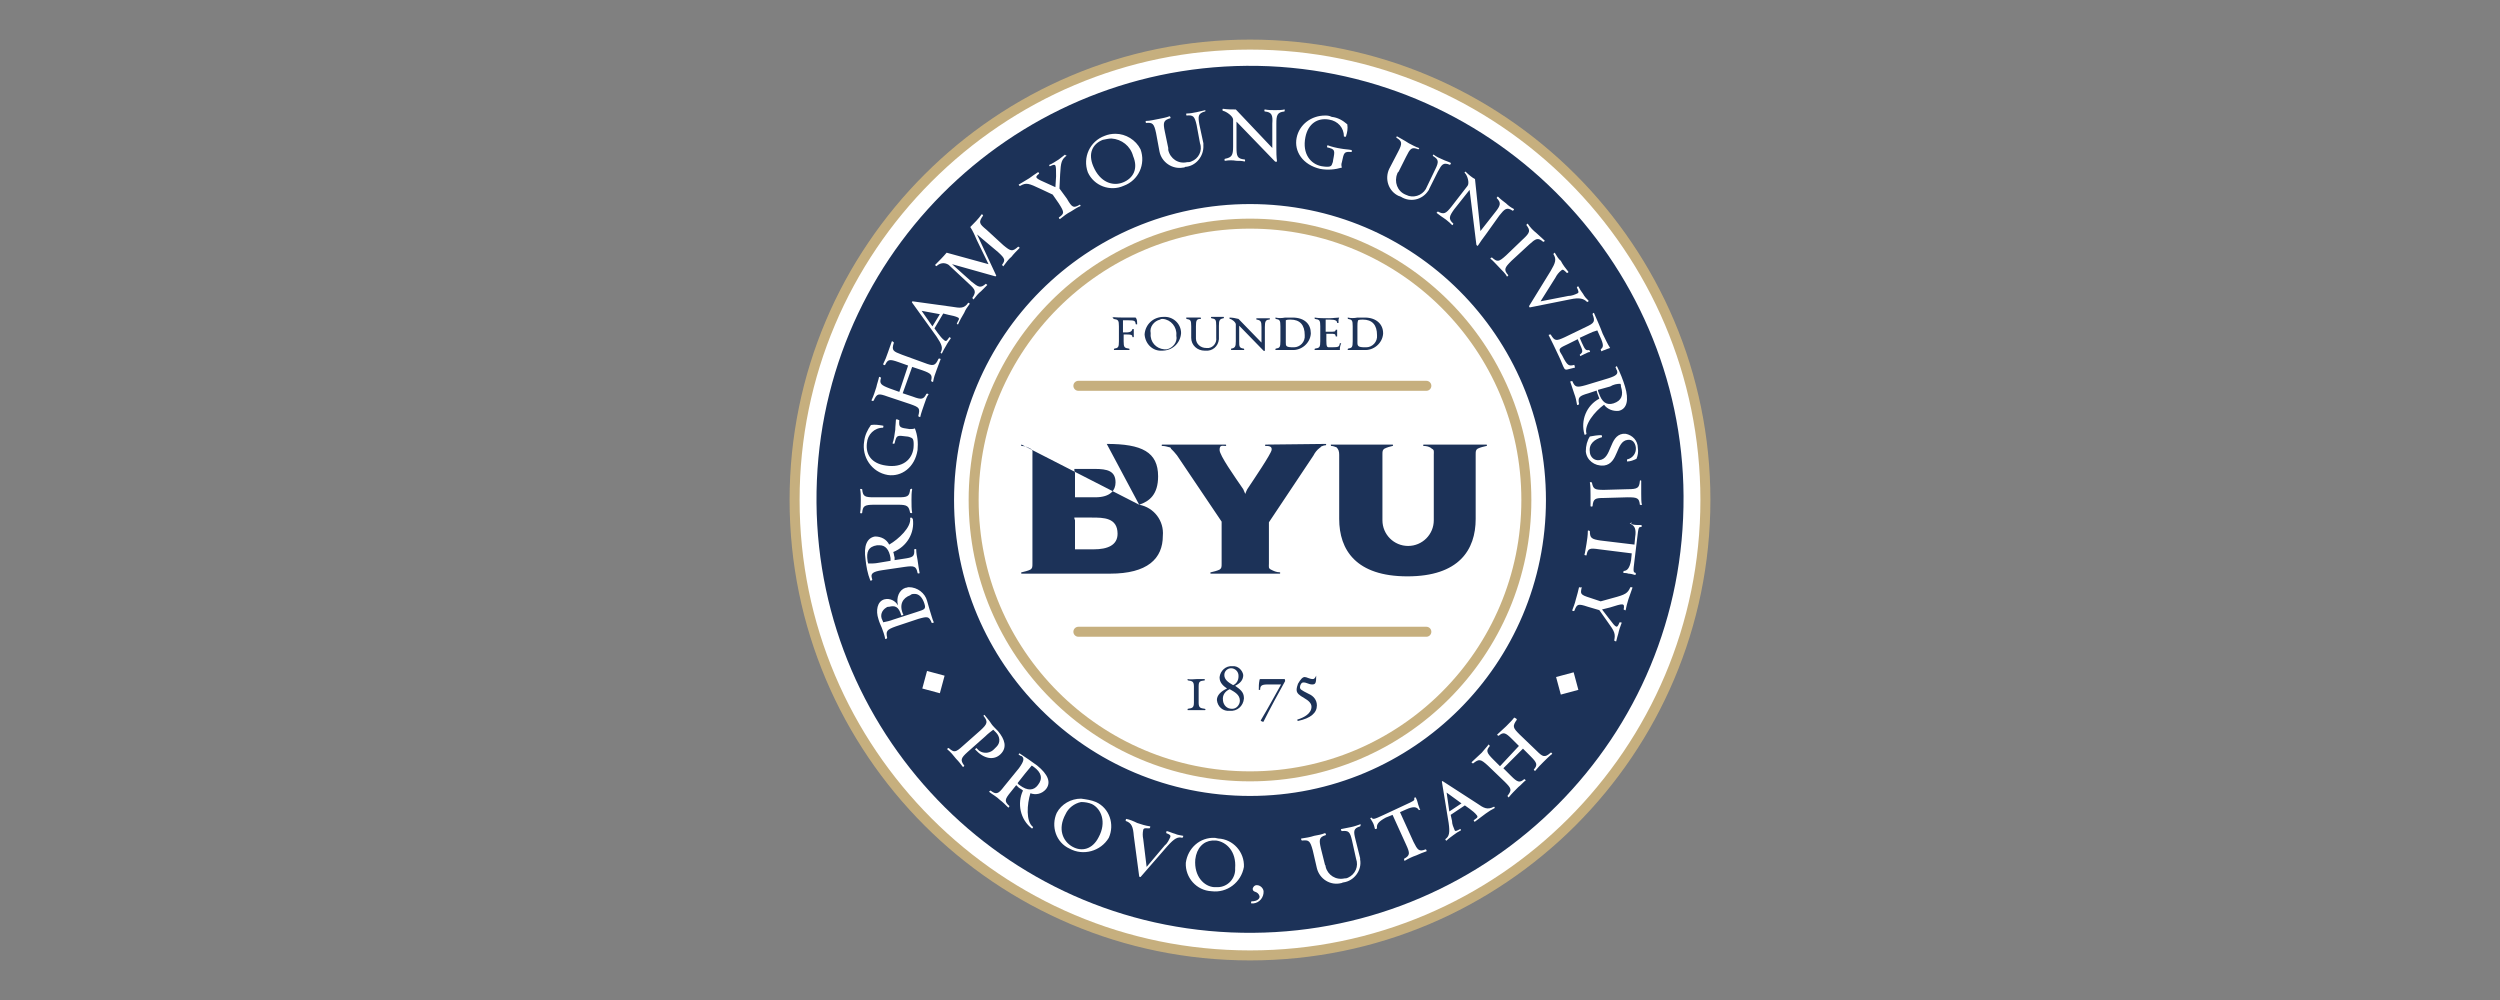
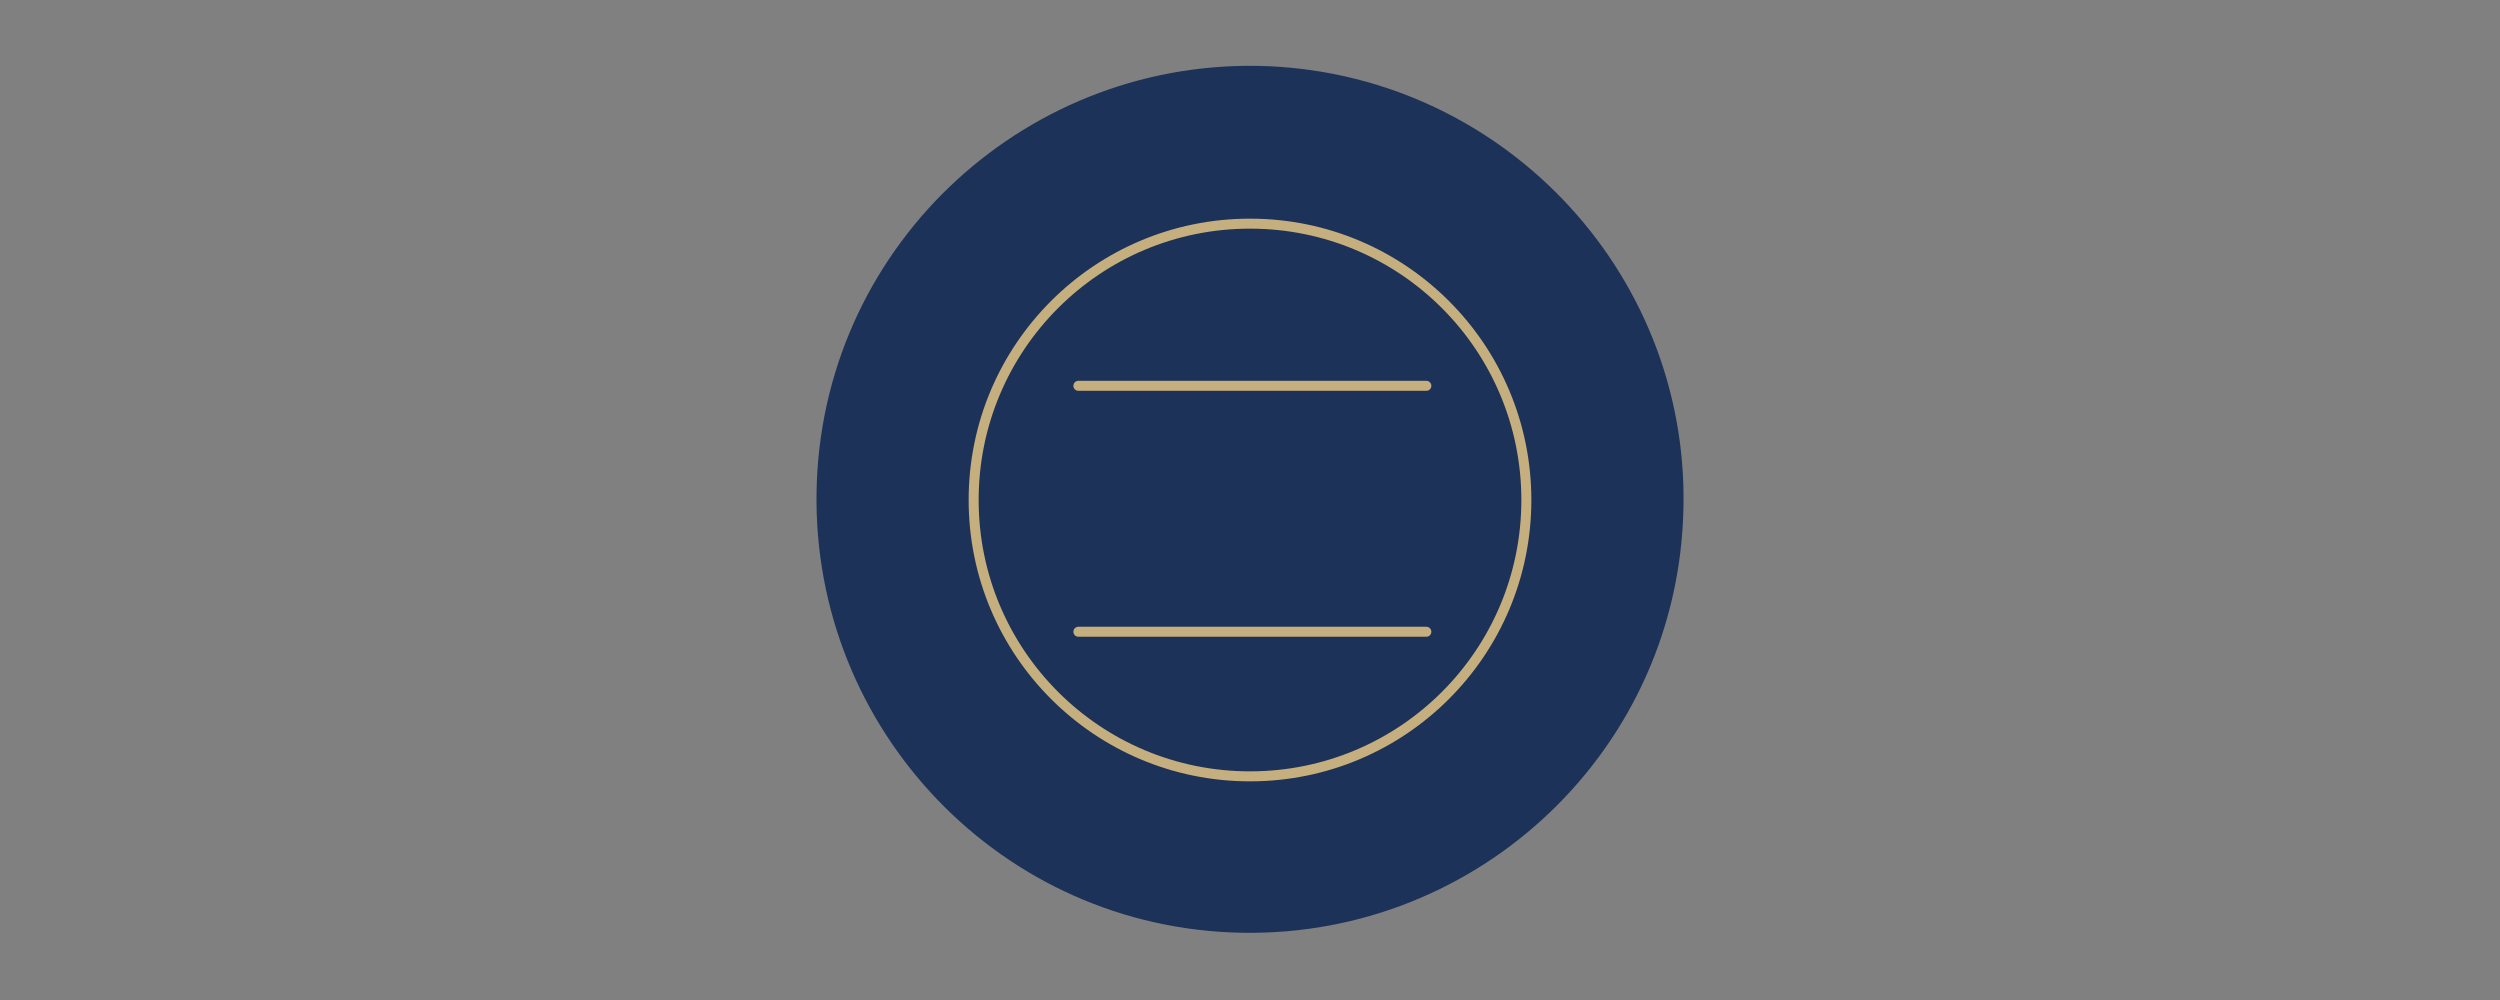
<svg xmlns="http://www.w3.org/2000/svg" id="Layer_1" x="0px" y="0px" viewBox="0 0 370 148" style="enable-background:new 0 0 370 148;" xml:space="preserve">
  <rect x="0" y="0" width="370" height="148" fill="#808080" stroke="none" />
  <style type="text/css"> .st0{fill:#FFFFFF;stroke:#C6AF7E;stroke-width:1.48;stroke-linecap:round;stroke-linejoin:round;} .st1{fill:#1C3258;} .st2{fill:#FFFFFF;} .st3{fill:none;stroke:#C6AF7E;stroke-width:1.48;stroke-linecap:round;stroke-linejoin:round;} </style>
-   <path class="st0" d="M185,6.6c-37.2,0-67.4,30.2-67.4,67.4s30.2,67.4,67.4,67.4s67.4-30.2,67.4-67.4l0,0 C252.4,36.8,222.2,6.6,185,6.6z" />
  <path class="st1" d="M187.8,9.8c-35.4-1.5-65.4,25.9-66.9,61.3c-1.5,35.4,25.9,65.4,61.3,66.9c35.4,1.5,65.4-25.9,66.9-61.3 C250.7,41.4,223.2,11.4,187.8,9.8z" />
-   <path class="st2" d="M181,16.1c-0.1,0-0.1,0.3,0,0.3c0.5,0.1,1.5,0.8,1.5,1.3v4c0,1.3-0.2,1.6-1.2,1.8c-0.1,0-0.1,0.3,0,0.3 c0.6-0.1,1.1-0.1,1.7,0c0.4,0,0.8,0,1.2,0.1c0.1,0,0.1-0.3,0-0.3c-1.1-0.1-1.2-0.5-1.2-1.8V18l5.7,5.9c0.1,0.1,0.3,0,0.3,0 c-0.1-0.7-0.1-1.4-0.1-2.1v-3.5c0-1.2,0.1-1.7,1.2-1.8c0,0,0.1-0.3,0-0.3c-0.4,0.1-0.9,0.1-1.4,0.1c-0.5,0-1,0-1.5-0.1 c-0.1,0-0.1,0.3,0,0.3c1,0.1,1.2,0.5,1.1,1.8v3.6l-5.4-5.7C182.3,16.2,181.7,16.2,181,16.1z M178.4,16.3c-0.4,0.1-0.9,0.2-1.3,0.3 c-0.5,0.1-1,0.2-1.5,0.2c-0.1,0,0,0.3,0,0.3c1-0.1,1.2,0.1,1.5,1.4l0.5,2.7c0.4,1.1-0.2,2.3-1.3,2.7c-0.2,0.1-0.4,0.1-0.6,0.1 c-1.3,0.3-2.5-0.5-2.8-1.8c0-0.1,0-0.2,0-0.3l-0.5-2.4c-0.3-1.4-0.2-1.7,0.8-2c0.1,0,0-0.3-0.1-0.3c-0.5,0.2-1.1,0.3-1.6,0.4 c-0.6,0.1-1.3,0.3-1.9,0.3c-0.1,0,0,0.3,0,0.3c1-0.1,1.2,0.1,1.5,1.5l0.5,2.7c0.3,1.6,1.9,2.7,3.5,2.4c0.1,0,0.2,0,0.3-0.1 c1.6-0.1,2.8-1.6,2.7-3.2c0-0.1,0-0.2,0-0.3l-0.6-2.8c-0.2-1.2-0.2-1.6,0.8-1.9C178.4,16.6,178.4,16.3,178.4,16.3L178.4,16.3z M196.1,17.1c-2,0-3.8,1.3-4.2,3.3c-0.4,2,0.9,4,3.5,4.6c1.1,0.2,2.2,0.1,3.2-0.2c-0.1-0.3-0.1-0.5,0-0.8c0.3-1.4,0.3-1.6,1.4-1.5 c0.1,0,0.1-0.3,0-0.3c-0.5-0.1-1-0.1-1.5-0.2c-0.7-0.1-1.5-0.3-2-0.5c-0.1,0-0.1,0.3-0.1,0.3c1.2,0.3,1.2,0.4,0.9,1.9 c0,0.2-0.1,0.5-0.2,0.7c-0.1,0.2-0.3,0.4-1.5,0.2c-1.6-0.3-2.9-1.8-2.4-4.3c0.4-2,1.8-2.9,3.5-2.6c1.3,0.2,2.2,1.2,2.2,2.5 c0,0,0.3,0.1,0.3,0c0.2-0.6,0.3-1.2,0.2-1.8c-0.7-0.6-1.4-1-2.3-1.1C196.7,17.1,196.4,17.1,196.1,17.1L196.1,17.1z M165.1,19.8 c-0.6,0-1.1,0.1-1.6,0.3c-2.2,0.8-3.3,3.2-2.5,5.4c0.9,2,3.3,2.9,5.3,2c0,0,0,0,0,0c2.2-0.8,3.3-3.2,2.5-5.4 C168.1,20.7,166.6,19.8,165.1,19.8L165.1,19.8z M206.8,20.2c-0.1-0.1-0.2,0.2-0.1,0.2c0.8,0.5,0.9,0.8,0.2,2.1l-1.3,2.5 c-0.7,1.5-0.1,3.3,1.4,4c0.1,0,0.2,0.1,0.3,0.1c1.4,0.9,3.2,0.5,4.1-0.9c0.1-0.1,0.1-0.2,0.1-0.2l1.3-2.6c0.6-1.1,0.8-1.4,1.8-1 c0,0,0.2-0.2,0.1-0.3c-0.4-0.2-0.8-0.3-1.2-0.5c-0.5-0.2-0.9-0.4-1.3-0.7c-0.1-0.1-0.2,0.2-0.1,0.2c0.8,0.5,0.9,0.8,0.3,2l-1.2,2.5 c-0.4,1.1-1.6,1.7-2.7,1.4c-0.2-0.1-0.3-0.1-0.5-0.2c-1.2-0.5-1.7-1.9-1.2-3.1c0-0.1,0.1-0.2,0.2-0.3l1.1-2.2 c0.6-1.2,0.8-1.5,1.8-1.1c0.1,0,0.2-0.2,0.1-0.2c-0.4-0.1-1.1-0.5-1.5-0.7C207.9,20.8,207.3,20.5,206.8,20.2L206.8,20.2z M164.5,20.5c1.5,0.1,2.8,1.1,3.2,2.6c0.8,1.9,0,3.3-1.5,3.9s-3.4,0-4.4-2.4c-0.8-1.9-0.1-3.3,1.4-3.9 C163.7,20.6,164.1,20.5,164.5,20.5L164.5,20.5z M157.6,22.9c-0.3,0.2-0.6,0.5-0.9,0.7c-0.5,0.3-0.9,0.6-1.4,0.8 c-0.1,0,0.1,0.3,0.1,0.2c0.9-0.4,0.9-0.4,0.9,1.5l-0.1,1.6l-1.1-0.5c-1.8-0.8-2.1-0.9-1.3-1.5c0,0-0.1-0.3-0.2-0.2 c-0.3,0.2-0.9,0.6-1.3,0.9c-0.5,0.3-1,0.6-1.5,0.9c-0.1,0,0.1,0.3,0.2,0.2c0.9-0.5,1.2-0.4,3.1,0.5l1.7,0.8l0.9,1.3 c0.9,1.4,0.8,1.5,0,2.1c0,0,0.1,0.3,0.2,0.2c0.5-0.4,1-0.8,1.6-1.1c0.5-0.3,0.9-0.6,1.4-0.8c0.1,0-0.1-0.3-0.1-0.2 c-0.9,0.5-1.1,0.5-1.9-0.9l-1.1-1.5l0.1-2.1c0.1-1.8,0.2-2.2,1-2.8C157.7,23.1,157.6,22.8,157.6,22.9L157.6,22.9z M216.9,25.4 c-0.1,0-0.2,0.2-0.1,0.2c0.4,0.4,0.7,1.5,0.4,1.9l-2.4,3.1c-0.8,1-1.1,1.2-2,0.7c0,0-0.2,0.2-0.2,0.2c0.4,0.3,0.8,0.6,1.4,1 c0.4,0.3,0.7,0.6,0.9,0.8c0.1,0.1,0.2-0.2,0.2-0.2c-0.8-0.7-0.6-1.1,0.1-2.1l2.3-2.9l1,8.1c0,0.1,0.2,0.2,0.2,0.2 c0.4-0.6,0.8-1.2,1.2-1.7l2-2.8c0.8-1,1.1-1.3,2-0.7c0,0,0.3-0.2,0.1-0.3c-0.4-0.2-0.8-0.5-1.1-0.8c-0.4-0.3-0.8-0.6-1.2-1 c0-0.1-0.2,0.2-0.2,0.2c0.7,0.7,0.6,1.1-0.2,2.1l-2.2,2.8l-0.8-7.7C217.9,26.3,217.4,25.9,216.9,25.4 C216.9,25.4,216.9,25.4,216.9,25.4L216.9,25.4z M185,30.2c-24.2,0-43.8,19.6-43.8,43.8c0,24.2,19.6,43.8,43.8,43.8 c24.2,0,43.8-19.6,43.8-43.8C228.8,49.8,209.2,30.2,185,30.2C185,30.2,185,30.2,185,30.2z M145.3,31.7 C145.3,31.7,145.2,31.7,145.3,31.7c-0.5,0.7-1.1,1.3-1.7,1.9c0.4,0.6,0.7,1.3,1,2l1.7,3.5l-6.2-1.7c-0.5,0.6-1.1,1.2-1.7,1.8 c-0.1,0,0.2,0.2,0.2,0.2c0.5-0.5,1.2-0.6,1.8-0.2l3,2.8c1,0.9,1.1,1.2,0.5,2.1c0,0,0.2,0.3,0.2,0.2c0.3-0.4,0.7-0.9,1.1-1.2 c0.3-0.3,0.6-0.6,0.9-0.9c0.1,0-0.2-0.2-0.2-0.2c-0.8,0.7-1.1,0.5-2.1-0.3l-2.9-2.6l6.4,1.8c0.1,0,0.2-0.1,0.1-0.2l-2.8-6l3.1,2.6 c1.1,1,1.1,1.2,0.6,1.9c0,0,0.2,0.3,0.2,0.2c0.4-0.5,0.7-1,1.2-1.4c0.3-0.4,0.9-1,1.2-1.3c0.1,0-0.2-0.2-0.2-0.2 c-0.9,0.8-1.1,0.7-2.2-0.2L146,34c-1.1-0.9-1.2-1.1-0.5-2.1C145.5,31.9,145.4,31.7,145.3,31.7L145.3,31.7z M226.1,33.1 c-0.1,0-0.2,0.2-0.2,0.2c0.6,0.8,0.6,1.1-0.5,2.1l-2.5,2.4c-1.1,1-1.3,1-2.1,0.3c0,0-0.3,0.1-0.2,0.2c0.4,0.3,0.9,0.9,1.4,1.4 c0.3,0.3,0.9,0.9,1,1.2c0.1,0.1,0.3-0.2,0.2-0.2c-0.7-0.8-0.5-1.1,0.5-2.1l2.6-2.4c1-0.9,1.3-1.1,2.1-0.4c0,0,0.3-0.1,0.2-0.2 c-0.4-0.4-0.8-0.7-1.2-1.1C226.9,34.1,226.5,33.7,226.1,33.1C226,33.1,226,33.1,226.1,33.1L226.1,33.1z M230.1,37.4 c-0.1,0-0.2,0.2-0.2,0.2c0.5,0.8,0.3,1.3-0.4,2.5l-3.2,5.2c0,0.1,0.1,0.2,0.1,0.2l6-1.2c1.4-0.3,2-0.1,2.5,0.4c0,0,0.3-0.1,0.2-0.2 c-0.3-0.3-0.6-0.6-0.8-1c-0.3-0.4-0.5-0.7-0.7-1.1c0-0.1-0.3,0.1-0.2,0.2c0.2,0.4,0.3,0.7,0.1,0.8c-0.4,0.2-0.9,0.4-1.4,0.4 l-4.1,0.8l2.2-3.5c0.2-0.4,0.5-0.8,0.9-1.1c0.2-0.2,0.4,0,0.8,0.4c0.1,0,0.3-0.1,0.2-0.2c-0.4-0.5-0.8-1-1.1-1.6 C230.7,38.4,230.4,37.9,230.1,37.4L230.1,37.4L230.1,37.4z M135.1,44.6c-0.1,0-0.2,0.1-0.1,0.2l3.6,5c0.8,1.2,1,1.7,0.6,2.4 c0,0,0.2,0.2,0.2,0.1c0.2-0.4,0.4-0.8,0.6-1.1c0.2-0.4,0.5-0.8,0.7-1.1c0.1-0.1-0.2-0.2-0.2-0.2c-0.3,0.4-0.4,0.7-0.7,0.5 c-0.4-0.3-0.7-0.7-1-1.1l-0.5-0.7l1.3-2.2l0.8,0.2c0.5,0.1,1,0.2,1.4,0.4c0.3,0.2,0,0.4-0.2,0.9c0,0,0.2,0.2,0.2,0.1 c0.2-0.5,0.6-1.2,0.9-1.7c0.2-0.5,0.5-0.9,0.8-1.3c0.1-0.1-0.2-0.2-0.2-0.2c-0.6,0.9-1.2,0.8-2.4,0.6L135.1,44.6L135.1,44.6z M136.4,46l2.7,0.5l-1.1,1.8L136.4,46z M235.9,46.3c-0.1,0-0.2,0.1-0.2,0.2c0.4,1.1,0.3,1.3-1,1.9l-3.1,1.5 c-1.3,0.6-1.5,0.6-2.1-0.4c0,0-0.3,0-0.3,0.1c0.4,0.8,1,2,1.5,3.1c0.4,0.8,0.6,1.5,0.8,1.8c0.1,0.2,0.2,0.2,0.4,0.2 c0.4-0.1,0.8-0.2,1.2-0.3L233,54c-0.8,0.2-1,0.2-1.8-1.4l-0.3-0.5c-0.2-0.5-0.1-0.6,1.2-1.2l1.4-0.7l0.3,0.7c0.5,1.1,0.5,1.2,0,1.6 c0,0,0.1,0.3,0.1,0.2l0.6-0.3c0.3-0.1,0.5-0.3,0.8-0.3c0.1,0-0.1-0.3-0.1-0.3c-0.5,0.1-0.6,0-1.1-1.1l-0.3-0.7l1.3-0.6 c0.4-0.2,0.9-0.4,1.3-0.5l0.4,0.9c0.6,1.3,0.5,1.6,0.1,1.9c0,0,0.1,0.3,0.1,0.3s0.4-0.2,0.5-0.2c0.2-0.1,0.5-0.2,0.8-0.3 c-0.4-0.6-0.7-1.3-1.1-2.1C236.8,48.3,236.2,47,235.9,46.3C235.9,46.2,235.9,46.2,235.9,46.3L235.9,46.3z M132,50.5L132,50.5 c-0.2,0.6-0.4,1.1-0.6,1.7c-0.2,0.6-0.4,1.1-0.7,1.7c0,0.1,0.3,0.2,0.3,0.1c0.4-0.8,0.6-0.9,2-0.4l1.4,0.5l-1.3,3.9l-1.4-0.5 c-1.3-0.5-1.6-0.7-1.3-1.6c0,0-0.3-0.2-0.3-0.1c-0.1,0.5-0.3,1-0.4,1.5c-0.2,0.6-0.4,1.3-0.7,1.9c-0.1,0.1,0.2,0.2,0.3,0.1 c0.5-1.1,0.7-1.1,2.1-0.6l3.3,1.1c1.4,0.5,1.5,0.6,1.2,1.8c0,0,0.3,0.2,0.3,0.1c0.1-0.5,0.4-1.3,0.6-1.9c0.2-0.5,0.3-1,0.6-1.4 c0.1-0.1-0.2-0.2-0.3-0.1c-0.4,0.8-0.7,0.9-2,0.4l-1.5-0.5l1.4-3.9l1.5,0.5c1.4,0.5,1.5,0.7,1.3,1.6c0,0,0.3,0.2,0.3,0.1 c0.1-0.6,0.3-1.2,0.5-1.7c0.2-0.5,0.5-1.3,0.6-1.6c0.1-0.1-0.2-0.2-0.3-0.1c-0.5,1.1-0.8,1.1-2.1,0.6l-3.3-1.2 c-1.3-0.5-1.6-0.6-1.2-1.8C132.2,50.6,132.1,50.5,132,50.5z M239.3,54.2c-0.1,0-0.2,0.1-0.2,0.2c0.1,0.1,0.1,0.3,0.2,0.4 c0.2,0.5,0,0.8-1.3,1.2l-3.3,1c-1.4,0.4-1.6,0.3-2-0.6c0,0-0.3,0-0.3,0.1c0.2,0.6,0.4,1.2,0.6,1.8c0.2,0.5,0.3,1,0.4,1.6 c0,0.1,0.3,0,0.3-0.1c-0.2-1,0-1.2,1.4-1.6l1.2-0.4c0,0.1,0.1,0.3,0.1,0.4c0.1,0.3,0.2,0.5,0.3,0.8c-1.9,1-2.8,3.2-2.2,5.3 c0,0.1,0.3,0,0.3-0.1c-0.4-1.3,1.2-3.3,2.6-4.3c0.5,0.7,1.4,1,2.2,0.9c1.2-0.3,1.5-1.6,0.9-3.6C240.2,56.2,239.8,55.2,239.3,54.2 C239.4,54.2,239.3,54.2,239.3,54.2L239.3,54.2z M239.8,56.8c0.1,0.1,0.1,0.2,0.1,0.4c0.4,1.3,0.1,2.1-1.1,2.5 c-1,0.3-1.7-0.1-2.2-1.6c-0.1-0.2-0.1-0.3-0.1-0.4l1.8-0.5C238.8,56.9,239.3,56.8,239.8,56.8L239.8,56.8z M132.6,62.1L132.6,62.1 c0,0.3-0.1,1-0.1,1.5c-0.1,0.7-0.2,1.5-0.4,2c0,0.1,0.3,0.1,0.3,0c0.3-1.2,0.3-1.2,1.8-1c0.2,0,0.5,0.1,0.7,0.2 c0.2,0.1,0.4,0.3,0.3,1.5c-0.2,1.7-1.6,3-4.1,2.6c-2.1-0.3-3-1.6-2.8-3.3c0.1-1.3,1.1-2.3,2.4-2.3c0,0,0.1-0.3,0-0.3 c-0.6-0.1-1.2-0.2-1.8-0.1c-0.5,0.7-0.9,1.5-1,2.4c-0.4,2.3,1.1,4.6,3.5,5c2,0.3,4-1.1,4.4-3.7c0.1-1.1,0-2.2-0.4-3.2 c-0.2,0.1-0.5,0.1-0.8,0.1c-1.4-0.2-1.6-0.2-1.5-1.3C132.9,62.1,132.7,62,132.6,62.1L132.6,62.1z M240.6,64.2c-0.1,0-0.3,0-0.4,0 c-2.1,0.3-1.6,3.7-3.5,3.9c-0.7,0.1-1.3-0.4-1.4-1.1c0,0,0-0.1,0-0.1c-0.2-1.2,0.7-1.9,1.8-2.2c0,0,0-0.3-0.1-0.3 c-0.6,0-1.1,0.1-1.7,0.2c-0.4,0.6-0.6,1.4-0.6,2.2c0.1,1.3,1.3,2.2,2.6,2.1c0,0,0.1,0,0.1,0c2.2-0.3,1.7-3.6,3.5-3.8 c0.7-0.1,1.1,0.4,1.2,1.1c0.1,0.8-0.4,1.6-1.3,1.8v0.3c0.5,0,1-0.2,1.4-0.4c0.2-0.5,0.3-1,0.2-1.6C242.4,65.2,241.6,64.4,240.6,64.2 L240.6,64.2z M242.8,71.1c-0.1,0-0.1,0-0.1,0.1c-0.1,1-0.3,1.2-1.8,1.2l-3.5,0.1c-1.4,0-1.6-0.1-1.8-1.1c0,0-0.3-0.1-0.3,0 c0.1,0.5,0.1,1.2,0.1,1.9c0,0.5,0,1.3,0,1.6c0,0.1,0.3,0.1,0.3,0c0.1-1.1,0.4-1.2,1.7-1.2l3.5-0.1c1.4,0,1.7,0.1,1.8,1.1 c0,0,0.3,0.1,0.3,0c-0.1-0.3-0.1-1.2-0.1-1.6c0-0.6,0-1.3,0-1.9C242.9,71.1,242.9,71.1,242.8,71.1L242.8,71.1z M134.8,72.4 c-0.1,0-0.1,0-0.1,0c-0.1,1.1-0.4,1.2-1.8,1.2h-3.5c-1.4,0-1.7-0.1-1.8-1.2c0,0-0.3-0.1-0.3,0c0.1,0.5,0.1,1.1,0.1,1.6 c0,0.6,0,1.3-0.1,1.9c0,0.1,0.3,0.1,0.3,0c0.1-1,0.3-1.2,1.8-1.2h3.5c1.4,0,1.6,0.2,1.8,1.2c0,0,0.3,0.1,0.3,0 c-0.1-0.5-0.1-1.2-0.1-1.9c0-0.5,0-1.1,0.1-1.6C134.9,72.3,134.9,72.3,134.8,72.4L134.8,72.4z M134.9,76.6c-0.1,0-0.2,0-0.2,0.1 c0.2,1.3-1.7,3.1-3.1,3.9c-0.4-0.8-1.2-1.2-2.1-1.2c-1.2,0.2-1.7,1.4-1.4,3.4c0.1,1,0.3,2.1,0.7,3.1c0,0.1,0.3,0,0.3-0.1 c0-0.1-0.1-0.3-0.1-0.4c-0.1-0.5,0.2-0.8,1.5-1l3.4-0.5c1.4-0.2,1.7-0.1,1.9,0.9c0,0.1,0.3,0.1,0.3,0c-0.1-0.5-0.2-1.2-0.3-1.9 c-0.1-0.5-0.2-1.1-0.2-1.6c0-0.1-0.3,0-0.3,0c0.1,1.1-0.2,1.2-1.6,1.4l-1.3,0.2c0-0.1,0-0.2,0-0.4c-0.1-0.3-0.1-0.6-0.2-0.8 c2-0.8,3.2-2.8,2.9-4.9C135,76.7,135,76.7,134.9,76.6L134.9,76.6z M241.5,77.3c0,0-0.1,0.2-0.1,0.3c0.5,0.2,0.8,0.7,0.6,1.9 l-0.1,1.1l-5-0.6c-1.4-0.2-1.6-0.4-1.6-1.4c0,0-0.3-0.2-0.3,0c0,0.6-0.1,1.3-0.2,1.9c-0.1,0.5-0.2,1.3-0.3,1.6 c0,0.1,0.3,0.1,0.3,0.1c0.2-1.1,0.5-1.1,1.9-0.9l4.8,0.6l-0.1,1c-0.2,1.2-0.6,1.6-1.1,1.6c0,0-0.1,0.3,0,0.3s0.5,0,0.7,0.1 c0.3,0,0.7,0.1,1,0.2c0.1,0,0.1-0.2,0.1-0.3c-0.4-0.1-0.4-0.2-0.2-1.8l0.4-3.3c0.2-1.7,0.2-1.7,0.6-1.7c0.1,0,0.1-0.3,0-0.3 c-0.2,0-0.4,0-0.6,0c-0.4,0-0.8-0.1-1.1-0.2L241.5,77.3z M130.2,80.7c0.8,0,1.4,0.6,1.6,1.9c0,0.2,0,0.3,0,0.4l-1.8,0.3 c-0.5,0.1-1,0.1-1.5,0.1c0-0.1-0.1-0.2-0.1-0.4c-0.2-1.3,0.1-2.1,1.4-2.3C129.9,80.7,130,80.7,130.2,80.7L130.2,80.7z M134.5,86.9 c-0.2,0-0.3,0.1-0.5,0.1c-0.9,0.3-1.4,1.4-1.1,2.6c-0.4-0.7-1.2-1.1-2-0.9c-1.1,0.3-1.3,1.7-0.9,2.9c0.1,0.4,0.4,1.1,0.5,1.3 c0.2,0.5,0.4,1.1,0.5,1.6c0,0.2,0.3,0,0.3-0.1c-0.2-1-0.1-1.2,1.3-1.7l3.3-1.1c1.4-0.4,1.6-0.4,2,0.6c0,0,0.3,0,0.3-0.1 c-0.2-0.4-0.4-1.2-0.6-1.8c-0.1-0.3-0.3-1-0.4-1.4C136.9,87.8,135.8,86.9,134.5,86.9L134.5,86.9z M233.7,86.9L233.7,86.9 c-0.1,0.5-0.3,1.2-0.5,1.9c-0.1,0.5-0.4,1.2-0.5,1.5c-0.1,0.1,0.3,0.2,0.3,0.1c0.4-1,0.5-1.1,2-0.6l1.7,0.5l1.2,1.7 c1.1,1.5,1.2,1.8,1,2.8c0,0,0.3,0.2,0.3,0.1c0.1-0.4,0.2-0.8,0.3-1.1c0.1-0.5,0.3-1.1,0.5-1.6c0.1-0.1-0.3-0.1-0.3-0.1 c-0.4,0.9-0.4,1-1.6-0.6l-1-1.3l1.2-0.3c1.9-0.6,2.2-0.7,2,0.3c0,0,0.3,0.2,0.3,0.1c0.1-0.5,0.2-1,0.4-1.6c0.2-0.6,0.4-1.1,0.6-1.7 c0.1-0.1-0.3-0.1-0.3-0.1c-0.4,0.9-0.7,1.1-2.6,1.6l-1.8,0.5l-1.5-0.5c-1.6-0.5-1.5-0.6-1.3-1.6C233.9,87,233.7,86.9,233.7,86.9 L233.7,86.9z M135.4,87.9c0.6,0,1.1,0.5,1.4,1.4s0,0.9-1.2,1.3l-3.4,1.1c-0.5,0.2-1,0.3-1.5,0.4c0-0.2-0.1-0.2-0.1-0.3 c-0.4-0.7-0.1-1.5,0.6-1.9c0.1-0.1,0.3-0.1,0.4-0.1c0.8-0.2,1.4-0.1,1.8,1.3c0,0,0.4-0.1,0.3-0.1c-0.7-1.5-0.1-2.5,1-2.9 C134.9,87.9,135.1,87.9,135.4,87.9L135.4,87.9z M137.2,99.3l-0.7,2.6l2.6,0.7l0.7-2.6L137.2,99.3L137.2,99.3z M232.9,99.5l-2.6,0.7 l0.7,2.6l2.6-0.7L232.9,99.5z M145.7,105.8c-0.1,0-0.2,0.2-0.1,0.2c0.6,0.8,0.6,1.1-0.5,2.1l-2.6,2.3c-1.1,1-1.3,1-2.1,0.3 c0,0-0.3,0.1-0.2,0.2c0.5,0.4,0.9,0.9,1.3,1.4c0.4,0.4,0.7,0.8,1,1.2c0,0.1,0.3-0.2,0.2-0.2c-0.6-0.8-0.5-1.1,0.5-2l2.6-2.3 c0.4-0.4,0.8-0.7,1.2-1l0.4,0.4c0.6,0.6,0.7,1.5,0.1,2.1c-0.1,0.1-0.2,0.2-0.3,0.3c-0.6,0.7-1.6,0.8-2.3,0.3 c-0.1-0.1-0.2-0.2-0.3-0.3l-0.1-0.1c0,0-0.2,0.2-0.2,0.2l0.1,0.1c1.2,1.3,2.7,1.6,3.7,0.6s0.6-2.2-0.4-3.4c-0.3-0.3-0.9-0.9-1-1.1 C146.4,106.6,146,106.2,145.7,105.8L145.7,105.8z M224.1,106.2c-0.2,0.3-0.8,0.9-1.2,1.3c-0.4,0.4-0.9,0.8-1.3,1.2 c-0.1,0.1,0.2,0.2,0.2,0.2c0.7-0.6,1-0.5,2,0.5l1,1l-2.8,3l-1-1c-1-1-1.1-1.3-0.5-2c0,0-0.2-0.3-0.2-0.2c-0.2,0.3-0.7,0.8-1,1.2 c-0.5,0.5-1,0.9-1.5,1.4c-0.1,0,0.2,0.2,0.2,0.2c0.9-0.7,1.1-0.7,2.2,0.3l2.5,2.4c1,1,1.1,1.2,0.4,2.1c0,0,0.2,0.3,0.2,0.2 c0.4-0.5,0.9-1,1.4-1.5c0.4-0.3,0.8-0.8,1.1-1c0.1,0-0.2-0.2-0.2-0.2c-0.7,0.6-1,0.5-2-0.5l-1.1-1.1l2.9-2.9l1.1,1.1 c1,1,1.1,1.3,0.5,2c0,0,0.2,0.3,0.2,0.2c0.4-0.5,0.8-0.9,1.2-1.3c0.4-0.4,1-1,1.3-1.2c0.1,0-0.1-0.3-0.2-0.2 c-0.9,0.8-1.2,0.6-2.1-0.3l-2.5-2.4c-1-1-1.1-1.2-0.4-2.2c0,0-0.1-0.2-0.2-0.2L224.1,106.2z M150.9,111.5c-0.1,0-0.2,0.2-0.1,0.2 c0.1,0.1,0.3,0.2,0.4,0.2c0.4,0.3,0.4,0.7-0.4,1.8l-2.2,2.7c-0.9,1.2-1.2,1.2-2,0.6c0,0-0.3,0.2-0.2,0.2c0.5,0.4,1.1,0.7,1.6,1.2 c0.4,0.3,0.8,0.7,1.2,1.1c0.1,0.1,0.2-0.2,0.2-0.2c-0.8-0.7-0.7-1,0.2-2.1l0.8-1c0.1,0.1,0.2,0.2,0.3,0.3c0.2,0.2,0.5,0.3,0.7,0.5 c-0.9,1.9-0.4,4.3,1.3,5.6c0.1,0.1,0.2-0.2,0.2-0.2c-1.1-0.8-0.9-3.4-0.4-5c0.8,0.3,1.7,0.1,2.3-0.6c0.8-1,0.3-2.2-1.3-3.5 C152.7,112.7,151.8,112.1,150.9,111.5L150.9,111.5z M152.7,113.3c0.1,0.1,0.2,0.1,0.3,0.2c1.1,0.8,1.4,1.7,0.6,2.7 c-0.6,0.8-1.5,0.9-2.7,0c-0.2-0.1-0.2-0.2-0.3-0.3l1.1-1.4C152,114.1,152.4,113.7,152.7,113.3L152.7,113.3z M213.5,115.6 c-0.1,0-0.1,0.1-0.1,0.1l1,6.1c0.2,1.4,0.1,2-0.5,2.4c0,0,0.1,0.3,0.2,0.2c0.3-0.3,0.6-0.5,1-0.8c0.4-0.3,0.7-0.5,1.1-0.7 c0.1,0-0.1-0.3-0.1-0.2c-0.4,0.2-0.7,0.4-0.8,0.2c-0.2-0.5-0.4-0.9-0.4-1.4l-0.2-0.9l2.1-1.4l0.7,0.5c0.4,0.3,0.8,0.6,1.1,1 c0.2,0.3-0.1,0.4-0.5,0.7c0,0,0.1,0.3,0.2,0.2c0.5-0.4,1.1-0.8,1.6-1.2c0.4-0.3,0.9-0.6,1.3-0.8c0.1,0-0.1-0.3-0.1-0.2 c-1,0.5-1.5,0.2-2.5-0.5L213.5,115.6L213.5,115.6L213.5,115.6z M214.1,117.3l2.2,1.6l-1.8,1.2L214.1,117.3z M209.5,118 c-0.1,0-0.2,0.1-0.2,0.1c0.1,0.4,0,0.4-1.5,1.1l-3,1.4c-1.5,0.7-1.6,0.7-1.8,0.4c0,0-0.3,0.1-0.2,0.1c0.1,0.2,0.2,0.3,0.3,0.5 c0.2,0.3,0.3,0.7,0.4,1.1c0,0,0.2,0,0.3-0.1c-0.1-0.6,0.2-1,1.3-1.6l1-0.4l2,4.4c0.6,1.3,0.6,1.6-0.3,2.1c0,0,0,0.3,0.1,0.3 c0.5-0.3,1.1-0.6,1.7-0.8c0.4-0.2,1.2-0.5,1.5-0.6c0.1,0,0-0.3-0.1-0.3c-1,0.4-1.2,0.1-1.8-1.1l-2-4.4l0.9-0.4 c1.1-0.5,1.6-0.4,1.9,0.1c0,0,0.3-0.1,0.2-0.1s-0.2-0.5-0.3-0.7C209.8,118.7,209.7,118.3,209.5,118L209.5,118L209.5,118z M160,118.2 c-1.5,0-2.9,0.8-3.6,2.1c-0.9,2-0.1,4.4,1.9,5.3c0,0,0,0,0,0c2,1.1,4.6,0.4,5.8-1.6c0.9-2,0.1-4.4-1.9-5.3c0,0,0,0,0,0 C161.5,118.4,160.7,118.3,160,118.2L160,118.2z M160,118.7c0.6,0,1.1,0.1,1.6,0.3c1.4,0.7,2.2,2.7,1,4.9c-0.9,1.8-2.5,2.2-3.9,1.4 s-2.2-2.6-1-4.8C158.1,119.6,159,118.9,160,118.7L160,118.7z M166.7,121.2c-0.1,0-0.1,0.3-0.1,0.3c0.9,0.3,1.1,0.9,1.2,2.2l0.8,6 c0,0.1,0.2,0.1,0.2,0.1l4-4.6c1-1.1,1.5-1.4,2.2-1.2c0,0,0.2-0.3,0.1-0.3c-0.4-0.1-0.8-0.1-1.2-0.3c-0.4-0.1-0.8-0.3-1.2-0.4 c-0.1,0-0.1,0.3-0.1,0.3c0.5,0.2,0.7,0.3,0.6,0.6c-0.2,0.4-0.4,0.9-0.8,1.2l-2.7,3.2l-0.5-4.1c-0.1-0.5-0.1-0.9,0-1.4 c0.1-0.3,0.4-0.2,0.9-0.2c0.1,0,0.2-0.3,0.1-0.3c-0.7-0.1-1.3-0.3-1.9-0.5C167.7,121.5,167.2,121.3,166.7,121.2L166.7,121.2z M201.3,122c-0.3,0.1-0.8,0.3-1.3,0.4c-0.5,0.1-1,0.2-1.5,0.3c-0.1,0,0,0.3,0.1,0.3c1-0.1,1.2,0.1,1.5,1.4l0.6,2.7 c0.4,1.1-0.1,2.3-1.2,2.8c-0.2,0.1-0.3,0.1-0.5,0.1c-1.3,0.3-2.5-0.5-2.8-1.7c0-0.1,0-0.2-0.1-0.3l-0.6-2.4c-0.3-1.3-0.3-1.7,0.7-2 c0.1,0,0-0.3-0.1-0.3c-0.5,0.2-1,0.3-1.6,0.4c-0.6,0.2-1.2,0.3-1.9,0.4c-0.1,0,0,0.3,0.1,0.3c1-0.1,1.2,0,1.6,1.5l0.6,2.6 c0.4,1.6,2,2.6,3.6,2.2c0.1,0,0.2-0.1,0.3-0.1c1.6-0.2,2.8-1.8,2.5-3.4c0-0.1,0-0.1,0-0.2l-0.7-2.8c-0.3-1.2-0.3-1.6,0.7-1.9 C201.4,122.2,201.4,121.9,201.3,122L201.3,122z M179.8,124c-2.2-0.1-4,1.5-4.3,3.7c-0.1,2.2,1.6,4.1,3.8,4.2 c2.3,0.3,4.4-1.3,4.8-3.6c0.1-2.2-1.6-4.1-3.8-4.2L179.8,124L179.8,124z M179.4,124.4c0.2,0,0.4,0,0.6,0c1.5,0.2,3,1.6,2.8,4.1 c0.1,1.5-1.1,2.8-2.6,2.8c-0.2,0-0.3,0-0.5,0c-1.5-0.1-3-1.6-2.8-4.1C177.1,125.5,178.1,124.5,179.4,124.4L179.4,124.4z M186,131 c-0.3,0-0.5,0.2-0.6,0.5c0,0,0,0,0,0c0,0.3,0.1,0.4,0.4,0.5s0.5,0.3,0.6,0.6s-0.2,0.8-1.2,0.8c0,0-0.1,0.3,0,0.3 c0.9,0.1,1.7-0.6,1.8-1.5c0,0,0-0.1,0-0.1C187.1,131.6,186.6,131,186,131C186,131,186,131,186,131L186,131z" />
  <path class="st3" d="M159.6,57.1h51.5 M159.6,93.5h51.5 M185,33.1c-22.6,0-40.9,18.3-40.9,40.9s18.3,40.9,40.9,40.9 c22.6,0,40.9-18.3,40.9-40.9C225.9,51.4,207.6,33.1,185,33.1C185,33.1,185,33.1,185,33.1z" />
-   <path class="st1" d="M172.2,46.9c-1.5,0-2.7,1.1-2.8,2.6c0.1,1.4,1.2,2.5,2.6,2.4c1.5,0,2.7-1.1,2.8-2.6 C174.8,47.9,173.6,46.8,172.2,46.9z M164.8,47c-0.1,0,0,0.2,0,0.2c0.7,0.1,0.8,0.2,0.8,1.1v2.2c0,0.9-0.1,1-0.7,1.1 c0,0-0.1,0.2,0,0.2c0.4,0,0.8,0,1.1,0c0.3,0,0.8,0,1.1,0c0.1,0,0.1-0.2,0-0.2c-0.7-0.1-0.8-0.2-0.8-1.1v-1h0.4 c0.8,0,0.9,0.1,0.9,0.4c0,0,0.2,0,0.2,0c0-0.2,0-0.3,0-0.5c0-0.2,0-0.4,0-0.7c0,0-0.2,0-0.2,0c-0.1,0.3-0.2,0.5-1,0.5h-0.4v-0.9 c0-0.3,0-0.6,0-0.9h0.7c1.1,0,1.1,0.1,1.2,0.6h0.2c0-0.2,0-0.6-0.1-0.8s-0.1-0.2-0.2-0.2c-0.3,0-0.8,0-1.3,0c-0.7,0-1.6,0-2.2-0.1 L164.8,47z M194.6,47c-0.1,0,0,0.2,0,0.2c0.7,0.1,0.8,0.2,0.8,1.1v2.2c0,0.9-0.1,1-0.8,1.1c0,0-0.1,0.2,0,0.2c0.6,0,1.4,0,2.2,0 c0.6,0,1,0,1.3,0s0.2,0,0.2-0.2s0.1-0.6,0.2-0.8h-0.2c-0.1,0.5-0.1,0.6-1.2,0.6h-0.4c-0.3,0-0.4-0.1-0.4-1v-1h0.5 c0.8,0,0.8,0,0.9,0.4c0.1,0,0.1,0,0.2,0v-0.4c0-0.2,0-0.4,0-0.6c0,0-0.2,0-0.2,0c-0.1,0.3-0.1,0.3-1,0.3h-0.5v-0.9 c0-0.3,0-0.6,0-0.9h0.6c0.9,0,1.1,0.2,1.1,0.5h0.2c0,0,0-0.3,0-0.3c0-0.2,0-0.3,0.1-0.5c-0.4,0-0.9,0.1-1.5,0.1 c-0.7,0-1.6,0-2.1-0.1L194.6,47z M182,47c-0.1,0,0,0.2,0,0.2c0.3,0,0.9,0.5,0.9,0.8v2.5c0,0.8-0.1,1-0.7,1.1c0,0,0,0.2,0,0.2 c0.3,0,0.7,0,1.1,0c0.3,0,0.5,0,0.8,0c0.1,0,0-0.2,0-0.2c-0.7-0.1-0.7-0.3-0.7-1.1v-2.3l3.6,3.7c0.1,0.1,0.2,0,0.2,0 c0-0.3,0-1,0-1.3v-2.2c0-0.8,0.1-1.1,0.7-1.1c0,0,0.1-0.2,0-0.2c-0.3,0-0.6,0-0.9,0c-0.3,0-0.7,0-1,0c-0.1,0-0.1,0.2,0,0.2 c0.6,0.1,0.7,0.3,0.7,1.1v2.3l-3.4-3.5C182.9,47.1,182.4,47,182,47z M188.8,47c-0.1,0,0,0.2,0,0.2c0.6,0.1,0.7,0.2,0.7,1.1v2.2 c0,0.9-0.1,1-0.7,1.1c0,0-0.1,0.2,0,0.2c0.4,0,0.9,0,1.3,0h1.1c1.4,0.1,2.7-1,2.8-2.4c0,0,0,0,0-0.1c0-1.3-0.9-2.3-2.7-2.3h-1.1 C189.7,47.1,189.2,47.1,188.8,47L188.8,47z M199.5,47c-0.1,0,0,0.2,0,0.2c0.6,0.1,0.7,0.2,0.7,1.1v2.2c0,0.9-0.1,1-0.7,1.1 c0,0-0.1,0.2,0,0.2c0.4,0,0.9,0,1.3,0h1.1c1.4,0.1,2.7-1,2.8-2.4c0,0,0,0,0-0.1c0-1.3-1-2.3-2.7-2.3h-1.1 C200.4,47.1,199.9,47.1,199.5,47L199.5,47z M175.6,47c-0.1,0,0,0.2,0,0.2c0.6,0.1,0.7,0.2,0.7,1.1V50c0,1.1,0.9,1.9,2,1.9 c0,0,0.1,0,0.1,0c1,0.1,1.9-0.6,2-1.7c0-0.1,0-0.1,0-0.2v-1.8c0-0.8,0.1-1,0.7-1.1c0,0,0.1-0.2,0-0.2c-0.3,0-0.6,0-0.8,0 c-0.3,0-0.7,0-1,0c-0.1,0-0.1,0.2,0,0.2c0.6,0.1,0.7,0.2,0.7,1.1V50c0.1,0.7-0.4,1.4-1.1,1.5c-0.1,0-0.2,0-0.4,0 c-0.8,0-1.5-0.6-1.5-1.4c0-0.1,0-0.1,0-0.2v-1.6c0-0.9,0.1-1.1,0.7-1.1c0.1,0,0-0.2,0-0.2c-0.2,0-0.7,0-1,0 C176.4,47,176,47,175.6,47L175.6,47z M172.1,47.2c1.2,0.1,2.1,1.2,2,2.4c0,0,0,0.1,0,0.1c0.2,0.9-0.5,1.8-1.4,2c-0.1,0-0.2,0-0.4,0 c-1.2-0.1-2.1-1.1-2-2.3c0,0,0-0.1,0-0.1c-0.2-0.9,0.5-1.8,1.4-2C171.8,47.2,171.9,47.2,172.1,47.2L172.1,47.2z M191,47.3 c1.4,0,2.1,0.8,2.1,2.3c0.1,1-0.7,1.8-1.6,1.8c0,0-0.1,0-0.1,0c-1.1,0-1.1-0.2-1.1-0.7v-2.4c0-0.3,0-0.6,0-0.9 C190.5,47.3,190.7,47.3,191,47.3L191,47.3z M201.7,47.3c1.4,0,2.1,0.8,2.1,2.3c0.1,1-0.7,1.8-1.6,1.8c-0.1,0-0.1,0-0.2,0 c-1,0-1.1-0.2-1.1-0.7v-2.4c0-0.3,0-0.6,0.1-0.9C201.2,47.3,201.5,47.3,201.7,47.3L201.7,47.3z M151.2,65.8c-0.1,0-0.1,0.2,0,0.2 l0,0c0.5,0,0.9,0.2,1.3,0.4c0.4,0.2,0.3,0.4,0.3,0.9v16.1c0,0.5,0,0.7-0.3,0.9c-0.4,0.2-0.9,0.3-1.3,0.4l0,0c-0.1,0-0.1,0.2,0,0.2 h13.1c5.5,0,7.8-2.2,7.8-5.6c0.2-2.2-1.3-4.2-3.5-4.6 M168.6,74.7c1.5-0.5,2.8-1.5,2.8-4.2c0-3.6-2.4-4.8-7.6-4.8L168.6,74.7z M187.3,65.8c-0.1,0-0.1,0.2,0,0.2l0,0c0.4,0,1,0,0.9,0.6s-2.6,4.3-3.6,5.8c-0.1,0.2-0.2,0.4-0.3,0.7c-0.1-0.2-0.2-0.5-0.3-0.7 c-1.3-1.9-3.5-5-3.5-5.8s0.4-0.6,0.9-0.6l0,0c0.1,0,0.1-0.2,0-0.2H172c-0.1,0-0.1,0.2,0,0.2l0,0c0.4,0,0.7,0.1,1.1,0.2 c0.1,0,0.2,0.1,0.2,0.2c0.3,0.3,0.6,0.6,0.9,1l6.6,9.8v6.2c0,0.5,0,0.7-0.3,0.9c-0.4,0.2-0.9,0.3-1.3,0.4l0,0c-0.1,0-0.1,0.2,0,0.2 h10.2c0.1,0,0.1-0.2,0-0.2l0,0c-0.5,0-0.9-0.2-1.3-0.4c-0.4-0.2-0.3-0.4-0.3-0.9v-6.1l6.6-9.9c0.2-0.4,0.5-0.8,0.9-1.1 c0.1-0.1,0.2-0.1,0.2-0.2c0.2-0.1,0.5-0.2,0.7-0.2l0,0c0.1,0,0.1-0.2,0-0.2L187.3,65.8z M210.7,65.8c-0.1,0-0.1,0.2,0,0.2l0,0 c0.4,0,0.9,0.1,1.2,0.4c0.4,0.2,0.3,0.4,0.3,0.9V77c0,2.1-1.7,3.8-3.8,3.8c-2.1,0-3.8-1.7-3.8-3.8c0,0,0,0,0,0v-9.7 c0-0.5,0-0.7,0.3-0.9c0.4-0.2,0.8-0.3,1.2-0.4l0,0c0.1,0,0.1-0.2,0-0.2h-9.1c-0.1,0,0,0.2,0,0.2l0,0c0.3,0,0.5,0.1,0.8,0.2 c0.3,0.3,0.4,0.6,0.4,1.1v9.5c0,4.6,2.5,8.5,10.1,8.5s10.1-3.9,10.1-8.5v-9.5l0,0c0-0.5,0-0.7,0.3-0.9c0.4-0.2,0.9-0.3,1.3-0.4l0,0 c0.1,0,0.1-0.2,0-0.2L210.7,65.8z M159,69.4c0.2,0,0.3,0,0.5,0h2.5c1.9,0,3.1,0.3,3.1,2c0,1.1-0.7,2.2-3,2.2h-2.6 c-0.1,0-0.3,0-0.4,0c0-0.1,0-0.3,0-0.4v-3.2C159,69.7,159,69.5,159,69.4L159,69.4z M159,76.6c0.2,0,0.3,0,0.5,0h2.1 c1.7,0,3.8,0,3.8,2.4c0,1.7-1.5,2.3-3.5,2.3h-2.4c-0.1,0-0.3,0-0.4,0c0-0.2,0-0.3,0-0.5V77C159,76.8,159,76.7,159,76.6L159,76.6z M182.4,98.6c-1-0.1-1.8,0.7-1.9,1.6c0,0,0,0.1,0,0.1c0,0.7,0.5,1.2,1.1,1.6c-0.9,0.4-1.5,1-1.5,1.7c0.1,1,0.9,1.7,1.9,1.6 c0,0,0,0,0,0c1.1,0.1,2-0.7,2.1-1.8c0,0,0-0.1,0-0.1c0-0.9-0.6-1.3-1.3-1.8c0.8-0.4,1.2-0.9,1.2-1.6 C183.9,99.2,183.2,98.5,182.4,98.6L182.4,98.6z M182.2,98.9c0.6,0,1.1,0.5,1.1,1.1c0,0,0,0,0,0.1c0,0.6-0.3,1.1-0.8,1.3 c-0.7-0.4-1.3-0.8-1.3-1.5C181.2,99.3,181.7,98.9,182.2,98.9L182.2,98.9z M194.8,100C194.7,100,194.7,100,194.8,100 c-0.2,0.4-0.3,0.5-0.5,0.5c-0.5,0-0.9-0.3-1.2-0.3s-0.6,0.3-1,1c-0.1,0.3-0.2,0.6-0.2,0.9c0,0.5,0.4,0.8,1.1,1.2s1.1,0.8,1.1,1.3 c0,1-1.1,1.6-2.1,1.9c0,0,0,0.2,0.1,0.2c1.9-0.4,2.8-1.2,2.8-2.3c0-0.8-0.5-1.4-1.2-1.7c-1.2-0.6-1.3-0.7-1.3-1s0.2-0.7,0.5-0.7 c0.5,0,0.8,0.3,1.3,0.3S194.8,101.1,194.8,100C194.8,100.1,194.8,100.1,194.8,100L194.8,100z M190.1,100.5c-0.6,0-1.1,0-1.9,0 c-0.6,0-1.2,0-1.6,0c-0.1,0-0.2,0-0.2,0.2c-0.1,0.5-0.1,0.9-0.1,1.4h0.2c0-0.6,0.2-0.8,1.1-0.8h2c-0.8,1.4-1.8,3.3-3,5.3 c-0.1,0.1,0.4,0.3,0.4,0.2c0.9-1.8,2.3-4.4,3.2-6C190.2,100.6,190.1,100.4,190.1,100.5L190.1,100.5z M175.8,100.5 c-0.1,0,0,0.2,0,0.2c0.6,0.1,0.9,0.1,0.9,0.9v2.4c0,0.8-0.3,0.8-0.9,0.9c0,0-0.1,0.2,0,0.2c0.3,0,0.9,0,1.4,0s0.9,0,1.1,0 s0.1-0.2,0-0.2c-0.6-0.1-0.9-0.1-0.9-0.9v-2.4c0-0.8,0.2-0.8,0.9-0.9c0,0,0-0.2,0-0.2s-0.9,0-1.1,0S176.1,100.6,175.8,100.5 L175.8,100.5z M182,102c0.7,0.4,1.5,0.8,1.5,1.7c0,0.6-0.5,1.2-1.1,1.2c0,0-0.1,0-0.1,0c-0.7,0-1.2-0.5-1.3-1.2c0,0,0-0.1,0-0.1 C180.9,102.9,181.3,102.3,182,102L182,102z" />
</svg>